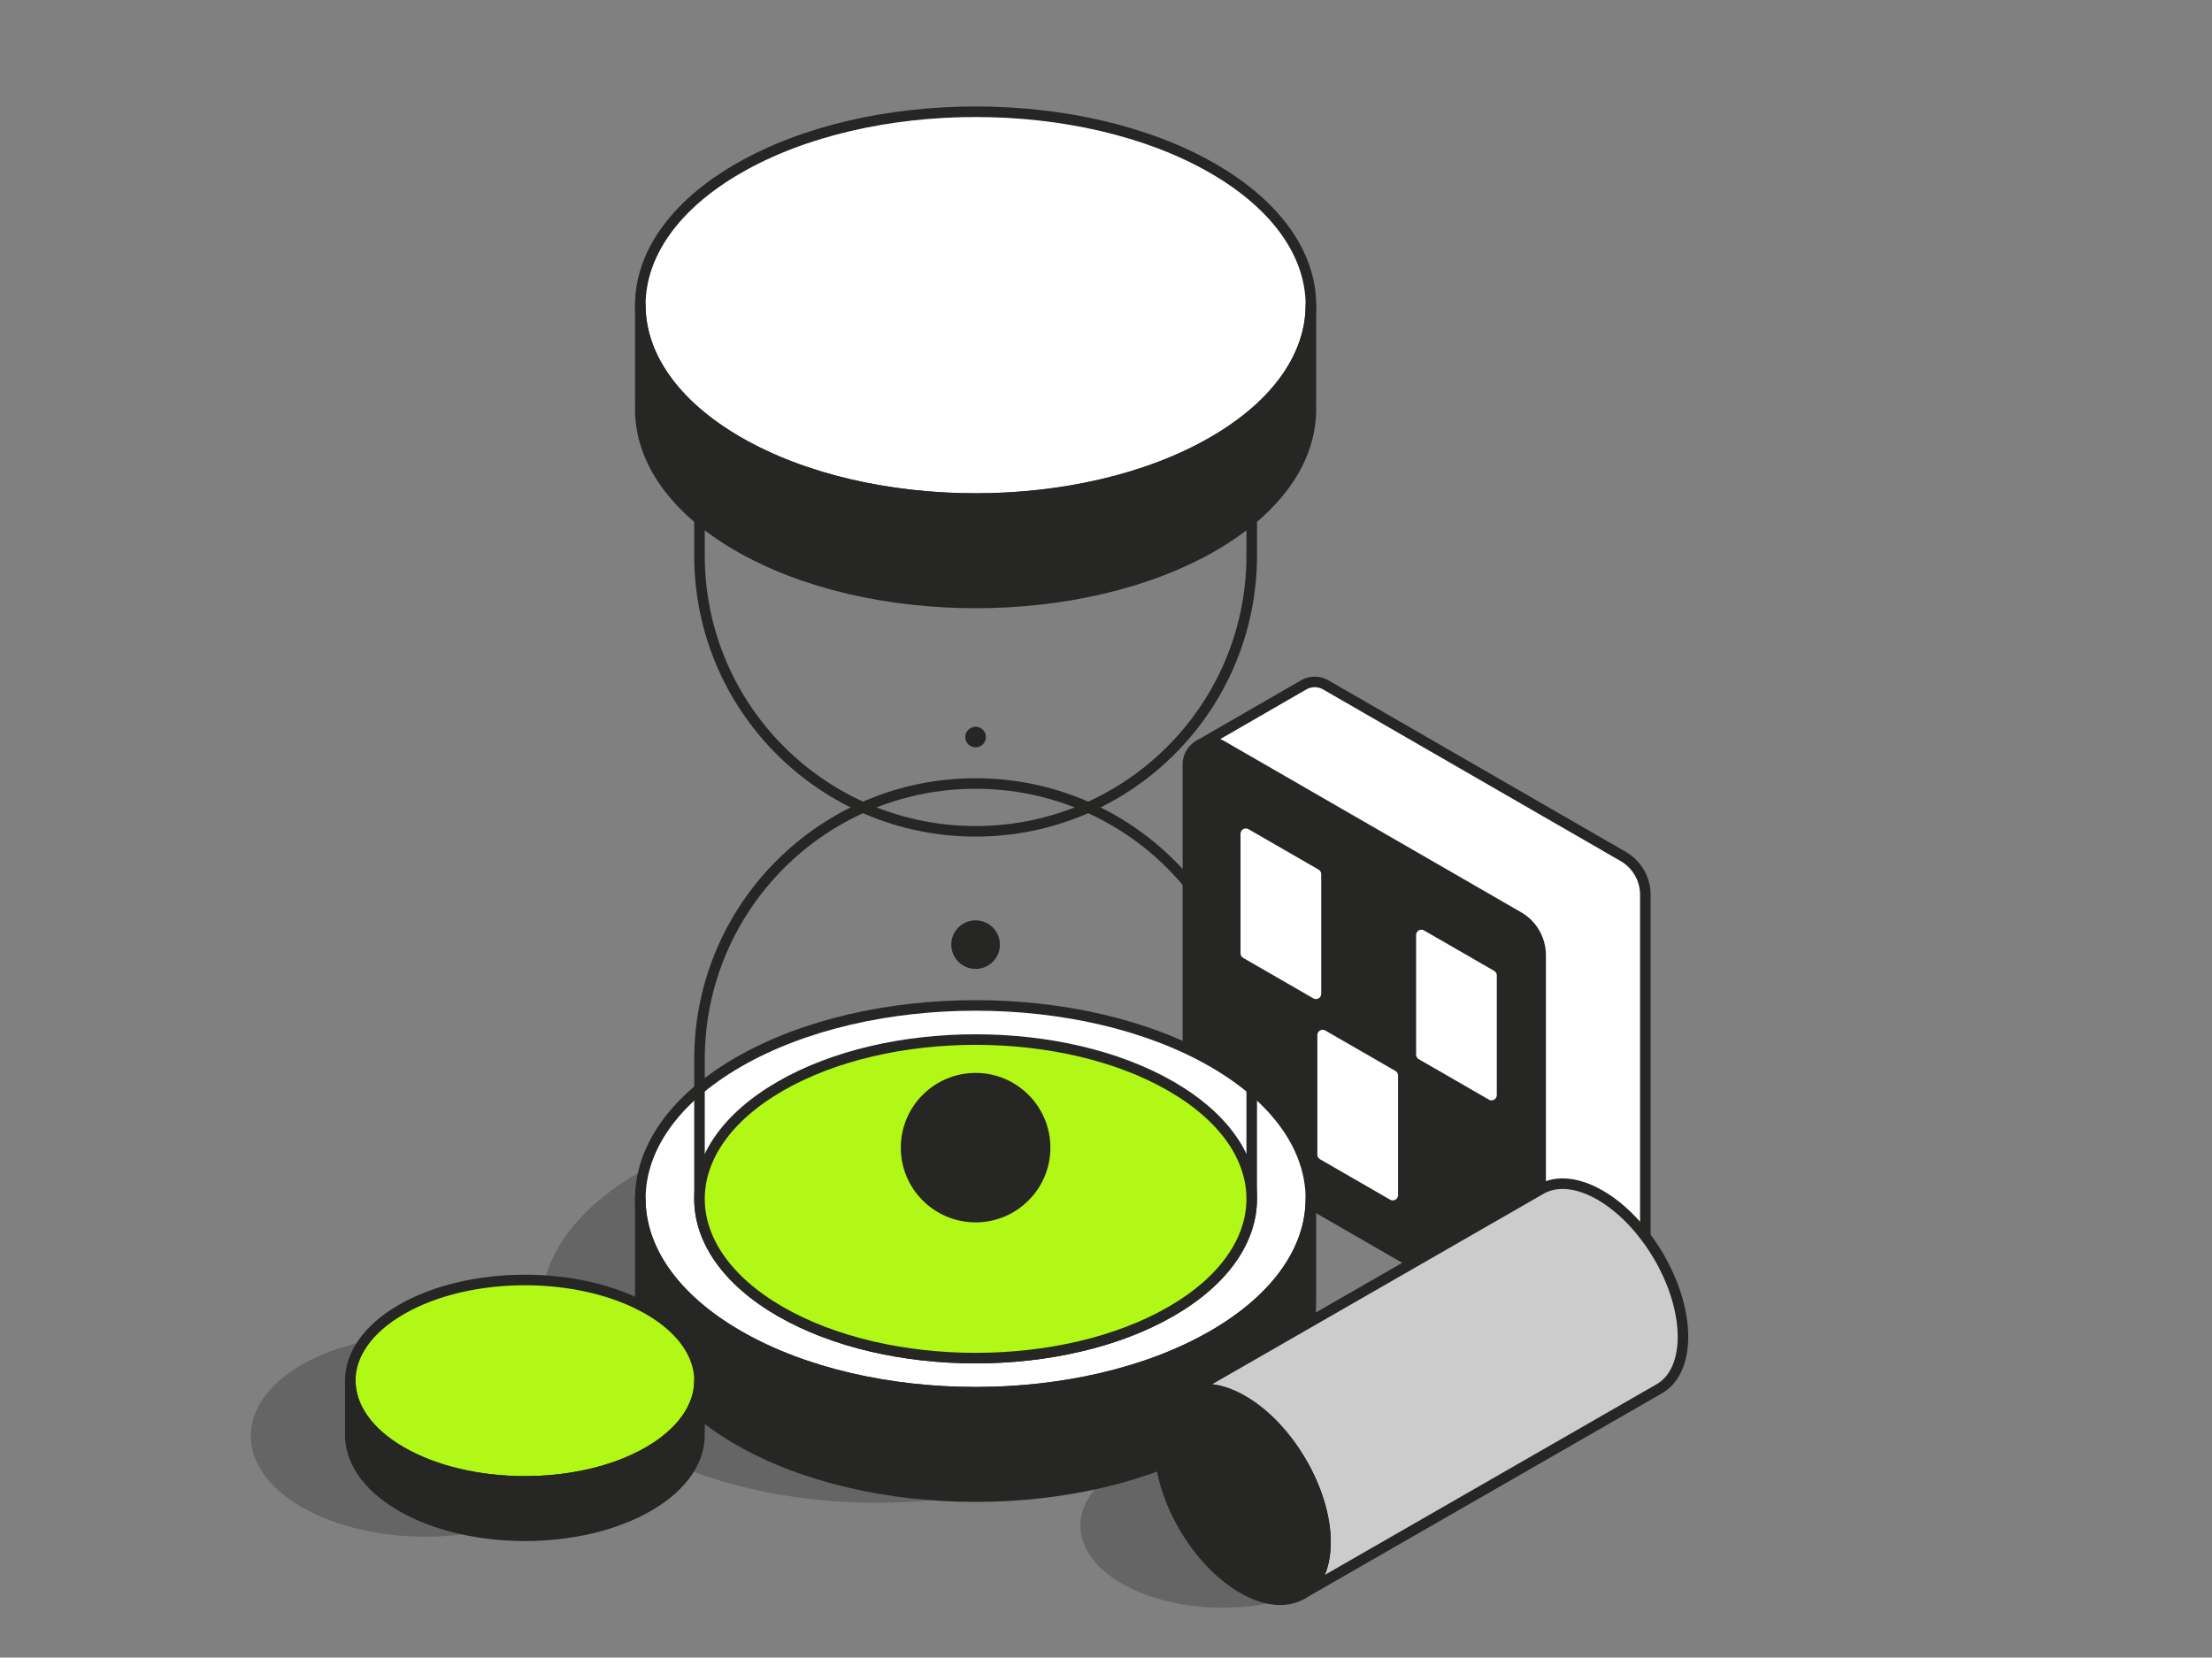
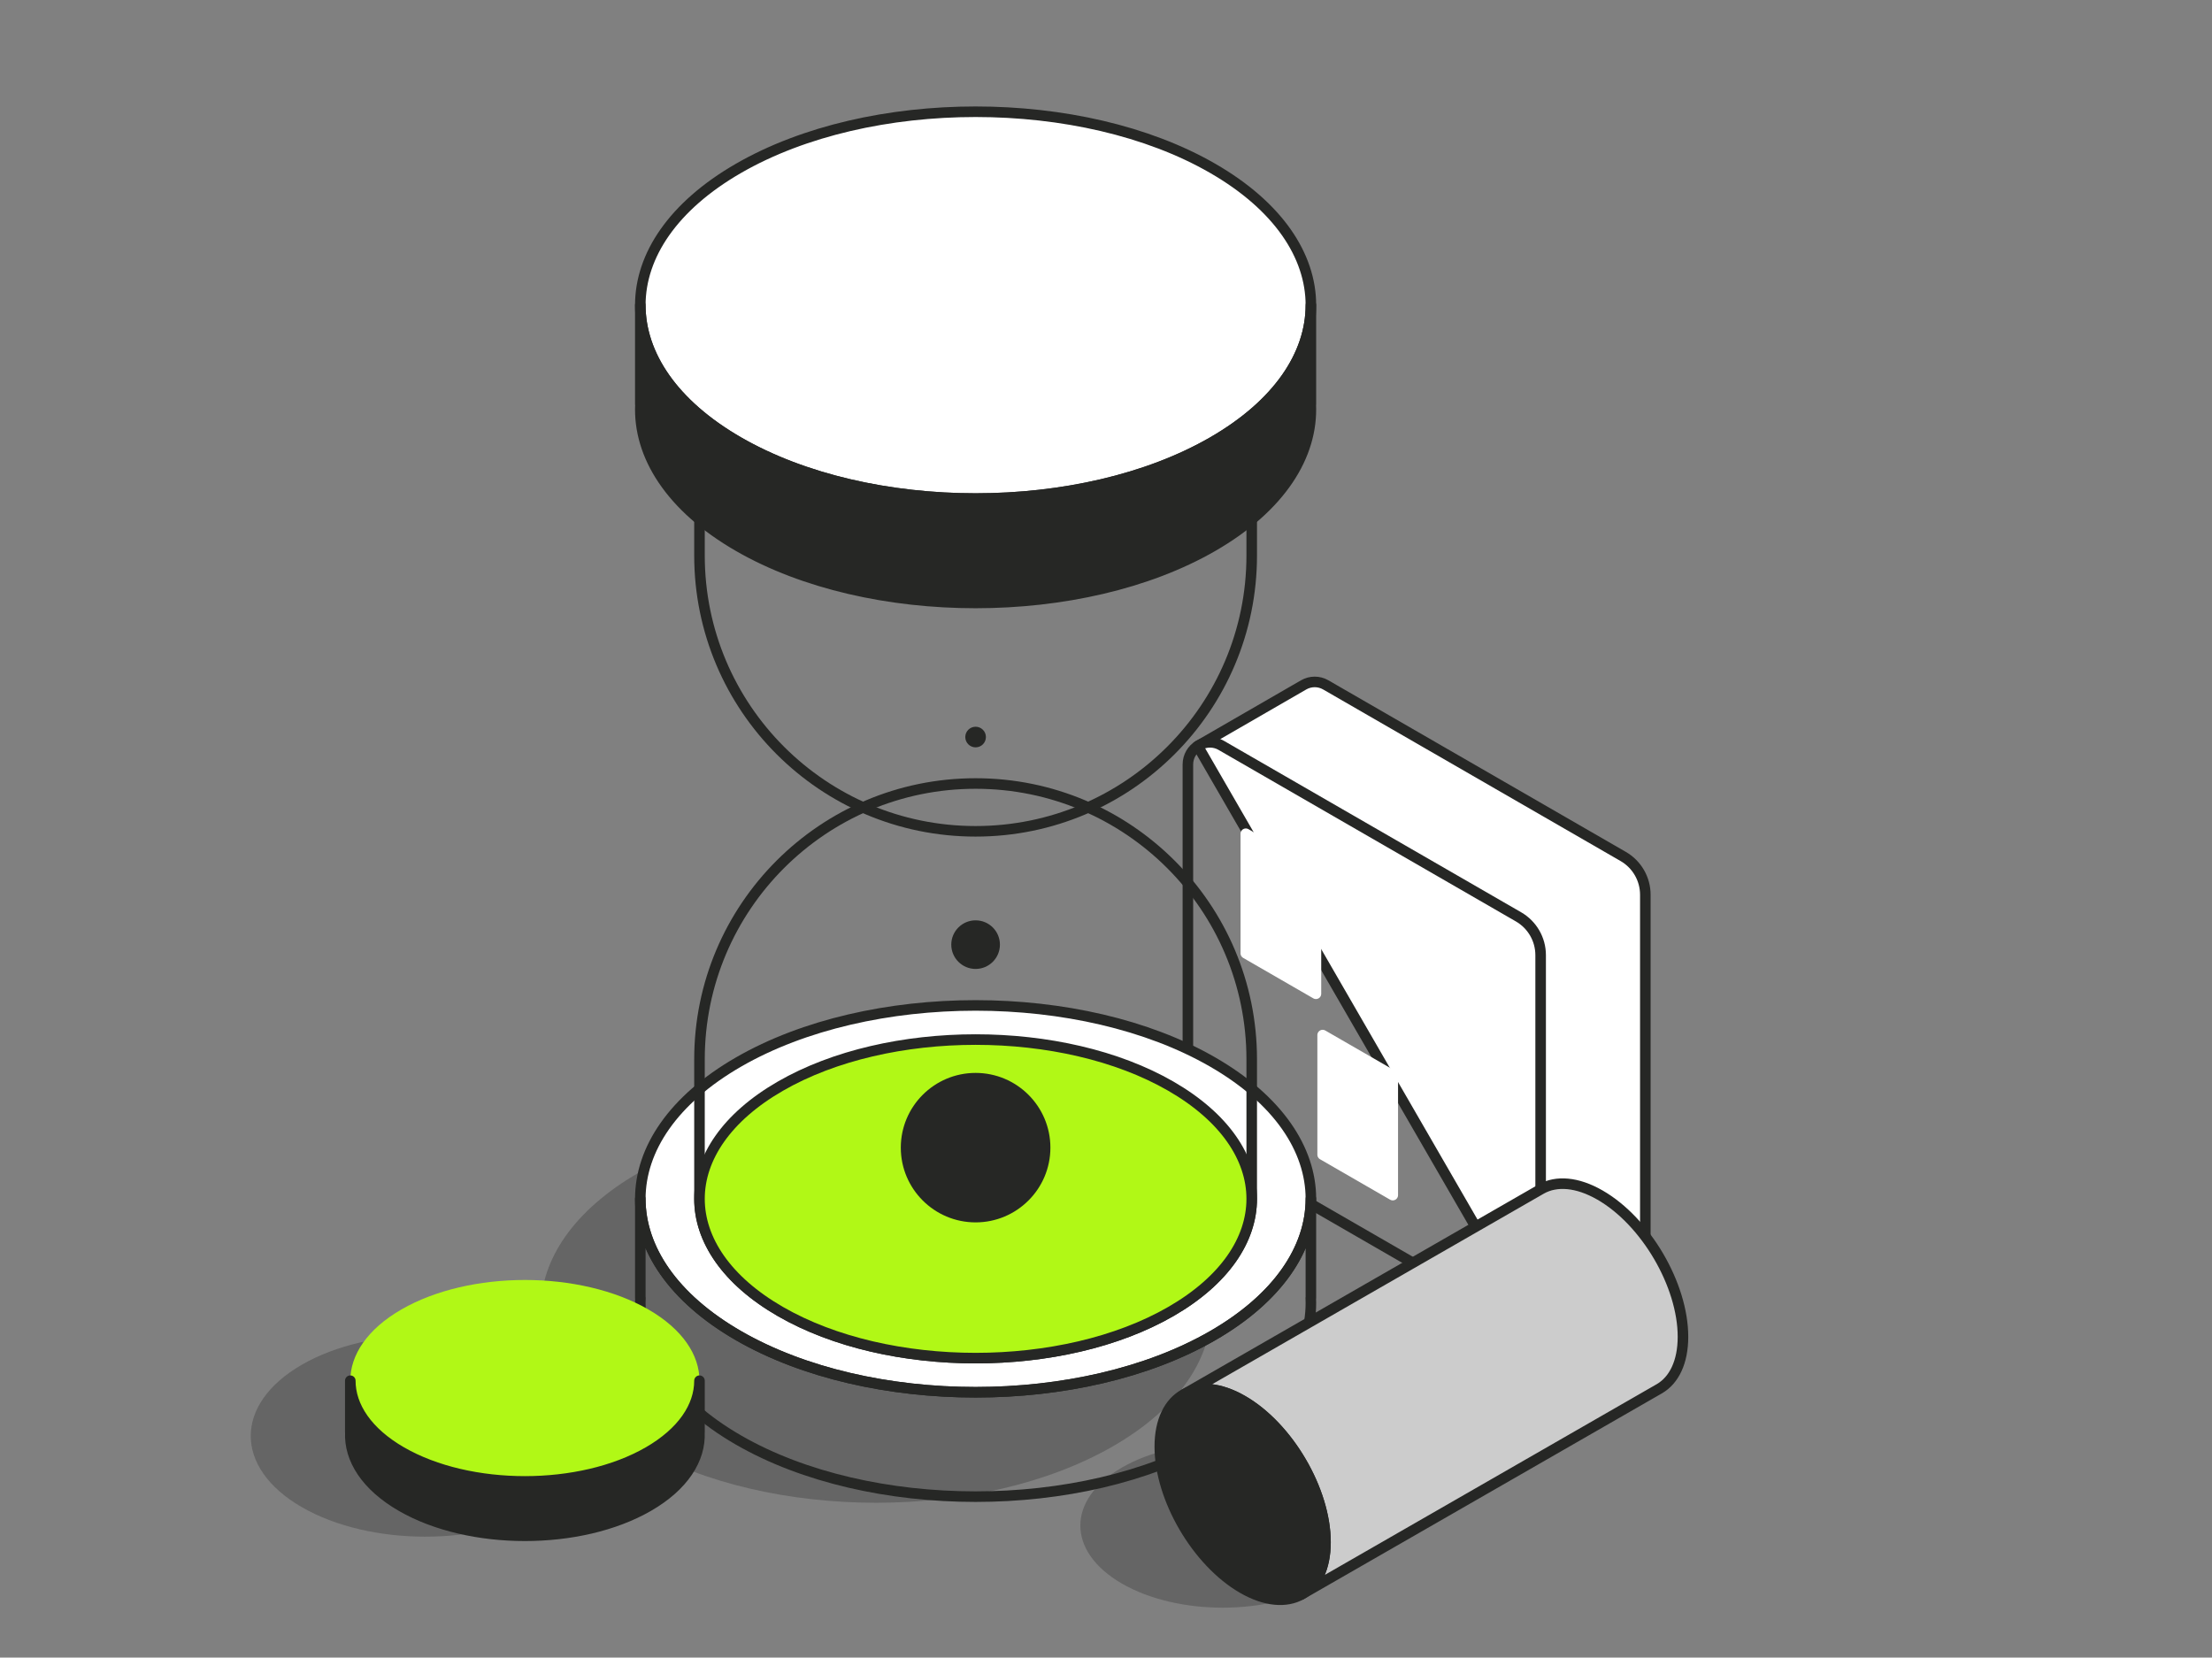
<svg xmlns="http://www.w3.org/2000/svg" width="419" height="314" viewBox="0 0 419 314" fill="none">
  <rect x="0" y="0" width="419" height="314" fill="#808080" stroke="none" />
  <path opacity="0.3" fill-rule="evenodd" clip-rule="evenodd" d="M121.027 222.123C145.818 207.821 186.071 207.821 210.863 222.123C235.653 236.425 235.653 259.646 210.863 273.948C186.071 288.25 145.818 288.25 121.027 273.948C96.236 259.646 96.236 236.425 121.027 222.123Z" fill="#262725" />
  <path opacity="0.3" fill-rule="evenodd" clip-rule="evenodd" d="M57.18 258.525C70.089 251.077 91.051 251.077 103.96 258.525C116.869 265.972 116.869 278.064 103.96 285.511C91.051 292.959 70.089 292.959 57.18 285.511C44.271 278.064 44.271 265.972 57.18 258.525Z" fill="#262725" />
  <path opacity="0.3" fill-rule="evenodd" clip-rule="evenodd" d="M212.534 277.994C223.059 271.922 240.147 271.922 250.672 277.994C261.196 284.065 261.196 293.924 250.672 299.995C240.147 306.067 223.059 306.067 212.534 299.995C202.01 293.924 202.01 284.065 212.534 277.994Z" fill="#262725" />
  <path fill-rule="evenodd" clip-rule="evenodd" d="M226.878 141.321C226.878 141.321 245.641 130.487 246.937 129.74C248.234 128.992 249.831 128.992 251.127 129.74C264.63 137.529 296.103 155.686 307.471 162.244C310.064 163.74 311.661 166.504 311.661 169.495V234.504C311.661 235.999 310.862 237.381 309.566 238.129C308.27 238.877 289.506 249.693 289.506 249.693L226.878 141.321Z" fill="white" />
  <path fill-rule="evenodd" clip-rule="evenodd" d="M226.878 141.321C226.878 141.321 245.641 130.487 246.937 129.74C248.234 128.992 249.831 128.992 251.127 129.74C264.63 137.529 296.103 155.686 307.471 162.244C310.064 163.74 311.661 166.504 311.661 169.495V234.504C311.661 235.999 310.862 237.381 309.566 238.129C308.27 238.877 289.506 249.693 289.506 249.693L226.878 141.321Z" stroke="#262725" stroke-width="2" stroke-linecap="round" stroke-linejoin="round" />
-   <path fill-rule="evenodd" clip-rule="evenodd" d="M225.012 144.805C225.012 143.31 225.81 141.927 227.107 141.18C228.403 140.432 230 140.432 231.297 141.18C244.8 148.969 276.273 167.126 287.64 173.684C290.233 175.179 291.83 177.944 291.83 180.935V245.944C291.83 247.439 291.032 248.821 289.735 249.569C288.439 250.317 286.842 250.317 285.545 249.569C272.043 241.78 240.57 223.623 229.202 217.065C226.609 215.569 225.012 212.805 225.012 209.814V144.805Z" fill="#262725" />
  <path fill-rule="evenodd" clip-rule="evenodd" d="M225.012 144.805C225.012 143.31 225.81 141.927 227.107 141.18C228.403 140.432 230 140.432 231.297 141.18C244.8 148.969 276.273 167.126 287.64 173.684C290.233 175.179 291.83 177.944 291.83 180.935V245.944C291.83 247.439 291.032 248.821 289.735 249.569C288.439 250.317 286.842 250.317 285.545 249.569C272.043 241.78 240.57 223.623 229.202 217.065C226.609 215.569 225.012 212.805 225.012 209.814V144.805Z" stroke="#262725" stroke-width="2" stroke-linecap="round" stroke-linejoin="round" />
  <path fill-rule="evenodd" clip-rule="evenodd" d="M269.241 177.122L282.525 184.785V207.44L269.241 199.777V177.122Z" fill="white" />
  <path fill-rule="evenodd" clip-rule="evenodd" d="M269.241 177.122L282.525 184.785V207.44L269.241 199.777V177.122Z" stroke="white" stroke-width="2" stroke-linecap="round" stroke-linejoin="round" />
  <path fill-rule="evenodd" clip-rule="evenodd" d="M235.984 157.936L249.268 165.6V188.255L235.984 180.592V157.936Z" fill="white" />
  <path fill-rule="evenodd" clip-rule="evenodd" d="M235.984 157.936L249.268 165.6V188.255L235.984 180.592V157.936Z" stroke="white" stroke-width="2" stroke-linecap="round" stroke-linejoin="round" />
  <path fill-rule="evenodd" clip-rule="evenodd" d="M250.536 196.078L263.82 203.741V226.396L250.536 218.733V196.078Z" fill="white" />
  <path fill-rule="evenodd" clip-rule="evenodd" d="M250.536 196.078L263.82 203.741V226.396L250.536 218.733V196.078Z" stroke="white" stroke-width="2" stroke-linecap="round" stroke-linejoin="round" />
  <path fill-rule="evenodd" clip-rule="evenodd" d="M139.882 201.19C164.673 186.888 204.927 186.888 229.718 201.19C254.509 215.491 254.509 238.713 229.718 253.015C204.927 267.316 164.673 267.316 139.882 253.015C115.091 238.713 115.091 215.491 139.882 201.19Z" fill="white" />
  <path fill-rule="evenodd" clip-rule="evenodd" d="M139.882 201.19C164.673 186.888 204.927 186.888 229.718 201.19C254.509 215.491 254.509 238.713 229.718 253.015C204.927 267.316 164.673 267.316 139.882 253.015C115.091 238.713 115.091 215.491 139.882 201.19Z" stroke="#262725" stroke-width="2" stroke-linecap="round" stroke-linejoin="round" />
-   <path fill-rule="evenodd" clip-rule="evenodd" d="M248.311 245.87H248.287C248.747 255.584 242.557 265.384 229.718 272.79C204.927 287.092 164.673 287.092 139.882 272.79C127.043 265.384 120.853 255.584 121.313 245.87H121.289V227.103C121.289 236.483 127.487 245.864 139.882 253.015C164.673 267.317 204.927 267.317 229.718 253.015C242.113 245.864 248.311 236.483 248.311 227.103V245.87Z" fill="#262725" />
  <path fill-rule="evenodd" clip-rule="evenodd" d="M248.311 245.87H248.287C248.747 255.584 242.557 265.384 229.718 272.79C204.927 287.092 164.673 287.092 139.882 272.79C127.043 265.384 120.853 255.584 121.313 245.87H121.289V227.103C121.289 236.483 127.487 245.864 139.882 253.015C164.673 267.317 204.927 267.317 229.718 253.015C242.113 245.864 248.311 236.483 248.311 227.103V245.87Z" stroke="#262725" stroke-width="2" stroke-linecap="round" stroke-linejoin="round" />
  <path fill-rule="evenodd" clip-rule="evenodd" d="M132.497 227.103V200.683C132.497 171.82 155.914 148.422 184.8 148.422C213.686 148.422 237.103 171.82 237.103 200.683V227.103C237.103 234.828 231.999 242.554 221.791 248.442C201.375 260.22 168.225 260.22 147.809 248.442C137.601 242.554 132.497 234.828 132.497 227.103Z" stroke="#262725" stroke-width="2" stroke-linecap="round" stroke-linejoin="round" />
  <path fill-rule="evenodd" clip-rule="evenodd" d="M147.809 205.763C168.225 193.985 201.375 193.985 221.791 205.763C242.207 217.54 242.207 236.664 221.791 248.442C201.375 260.22 168.225 260.22 147.809 248.442C127.393 236.664 127.393 217.54 147.809 205.763Z" fill="#B1F816" />
  <path fill-rule="evenodd" clip-rule="evenodd" d="M147.809 205.763C168.225 193.985 201.375 193.985 221.791 205.763C242.207 217.54 242.207 236.664 221.791 248.442C201.375 260.22 168.225 260.22 147.809 248.442C127.393 236.664 127.393 217.54 147.809 205.763Z" stroke="#262725" stroke-width="2" stroke-linecap="round" stroke-linejoin="round" />
  <path fill-rule="evenodd" clip-rule="evenodd" d="M132.497 78.799C132.497 71.073 137.601 63.348 147.809 57.459C168.225 45.682 201.375 45.682 221.791 57.459C231.999 63.348 237.103 71.073 237.103 78.799C237.103 78.799 237.103 90.686 237.103 105.219C237.103 134.082 213.686 157.48 184.8 157.48C155.914 157.48 132.497 134.082 132.497 105.219V78.799Z" stroke="#262725" stroke-width="2" stroke-linecap="round" stroke-linejoin="round" />
  <path fill-rule="evenodd" clip-rule="evenodd" d="M221.791 100.139C201.375 111.916 168.225 111.916 147.809 100.139C127.393 88.361 127.393 69.237 147.809 57.459C168.225 45.682 201.375 45.682 221.791 57.459C242.207 69.237 242.207 88.361 221.791 100.139Z" fill="white" />
  <path fill-rule="evenodd" clip-rule="evenodd" d="M221.791 100.139C201.375 111.916 168.225 111.916 147.809 100.139C127.393 88.361 127.393 69.237 147.809 57.459C168.225 45.682 201.375 45.682 221.791 57.459C242.207 69.237 242.207 88.361 221.791 100.139Z" stroke="#262725" stroke-width="2" stroke-linecap="round" stroke-linejoin="round" />
  <path fill-rule="evenodd" clip-rule="evenodd" d="M139.882 31.893C164.673 17.592 204.927 17.592 229.718 31.893C254.509 46.195 254.509 69.417 229.718 83.719C204.927 98.02 164.673 98.02 139.882 83.719C115.091 69.417 115.091 46.195 139.882 31.893Z" fill="white" />
  <path fill-rule="evenodd" clip-rule="evenodd" d="M139.882 31.893C164.673 17.592 204.927 17.592 229.718 31.893C254.509 46.195 254.509 69.417 229.718 83.719C204.927 98.02 164.673 98.02 139.882 83.719C115.091 69.417 115.091 46.195 139.882 31.893Z" stroke="#262725" stroke-width="2" stroke-linecap="round" stroke-linejoin="round" />
-   <path fill-rule="evenodd" clip-rule="evenodd" d="M248.311 76.574H248.287C248.747 86.288 242.557 96.088 229.718 103.494C204.927 117.796 164.673 117.796 139.882 103.494C127.043 96.088 120.853 86.288 121.313 76.574H121.289V57.806C121.289 67.187 127.487 76.568 139.882 83.719C164.673 98.02 204.927 98.02 229.718 83.719C242.113 76.568 248.311 67.187 248.311 57.806V76.574Z" fill="#262725" />
+   <path fill-rule="evenodd" clip-rule="evenodd" d="M248.311 76.574H248.287C248.747 86.288 242.557 96.088 229.718 103.494C204.927 117.796 164.673 117.796 139.882 103.494C127.043 96.088 120.853 86.288 121.313 76.574H121.289V57.806C121.289 67.187 127.487 76.568 139.882 83.719C164.673 98.02 204.927 98.02 229.718 83.719C242.113 76.568 248.311 67.187 248.311 57.806V76.574" fill="#262725" />
  <path fill-rule="evenodd" clip-rule="evenodd" d="M248.311 76.574H248.287C248.747 86.288 242.557 96.088 229.718 103.494C204.927 117.796 164.673 117.796 139.882 103.494C127.043 96.088 120.853 86.288 121.313 76.574H121.289V57.806C121.289 67.187 127.487 76.568 139.882 83.719C164.673 98.02 204.927 98.02 229.718 83.719C242.113 76.568 248.311 67.187 248.311 57.806V76.574Z" stroke="#262725" stroke-width="2" stroke-linecap="round" stroke-linejoin="round" />
  <path fill-rule="evenodd" clip-rule="evenodd" d="M184.8 203.246C192.619 203.246 198.968 209.59 198.968 217.404C198.968 225.217 192.619 231.561 184.8 231.561C176.98 231.561 170.631 225.217 170.631 217.404C170.631 209.59 176.98 203.246 184.8 203.246Z" fill="#262725" />
  <path fill-rule="evenodd" clip-rule="evenodd" d="M184.8 174.343C187.342 174.343 189.407 176.406 189.407 178.946C189.407 181.487 187.342 183.55 184.8 183.55C182.257 183.55 180.192 181.487 180.192 178.946C180.192 176.406 182.257 174.343 184.8 174.343Z" fill="#262725" />
  <path fill-rule="evenodd" clip-rule="evenodd" d="M184.8 137.669C185.878 137.669 186.753 138.543 186.753 139.621C186.753 140.698 185.878 141.573 184.8 141.573C183.721 141.573 182.846 140.698 182.846 139.621C182.846 138.543 183.721 137.669 184.8 137.669Z" fill="#262725" />
  <path fill-rule="evenodd" clip-rule="evenodd" d="M224.363 264.086L291.955 225.237C294.799 223.627 298.742 223.887 303.098 226.4C311.759 231.397 318.791 243.42 318.791 253.232C318.791 258.038 317.104 261.429 314.363 263.05L246.482 302.062C249.32 300.482 251.077 297.052 251.077 292.148C251.077 282.335 244.045 270.312 235.385 265.316C231.091 262.839 227.198 262.551 224.363 264.086Z" fill="#CCCCCC" />
  <path fill-rule="evenodd" clip-rule="evenodd" d="M224.363 264.086L291.955 225.237C294.799 223.627 298.742 223.887 303.098 226.4C311.759 231.397 318.791 243.42 318.791 253.232C318.791 258.038 317.104 261.429 314.363 263.05L246.482 302.062C249.32 300.482 251.077 297.052 251.077 292.148C251.077 282.335 244.045 270.312 235.385 265.316C231.091 262.839 227.198 262.551 224.363 264.086Z" stroke="#262725" stroke-width="2" stroke-linecap="round" stroke-linejoin="round" />
  <path fill-rule="evenodd" clip-rule="evenodd" d="M235.385 265.316C244.045 270.312 251.077 282.335 251.077 292.148C251.077 301.96 244.045 305.871 235.385 300.874C226.723 295.878 219.691 283.855 219.691 274.042C219.691 264.229 226.723 260.319 235.385 265.316Z" fill="#262725" />
  <path fill-rule="evenodd" clip-rule="evenodd" d="M235.385 265.316C244.045 270.312 251.077 282.335 251.077 292.148C251.077 301.96 244.045 305.871 235.385 300.874C226.723 295.878 219.691 283.855 219.691 274.042C219.691 264.229 226.723 260.319 235.385 265.316Z" stroke="#262725" stroke-width="2" stroke-linecap="round" stroke-linejoin="round" />
  <path fill-rule="evenodd" clip-rule="evenodd" d="M76.035 248.058C88.944 240.61 109.905 240.61 122.814 248.058C135.724 255.505 135.724 267.597 122.814 275.045C109.905 282.492 88.944 282.492 76.035 275.045C63.125 267.597 63.125 255.505 76.035 248.058Z" fill="#B1F816" />
-   <path fill-rule="evenodd" clip-rule="evenodd" d="M76.035 248.058C88.944 240.61 109.905 240.61 122.814 248.058C135.724 255.505 135.724 267.597 122.814 275.045C109.905 282.492 88.944 282.492 76.035 275.045C63.125 267.597 63.125 255.505 76.035 248.058Z" stroke="#262725" stroke-width="2" stroke-linecap="round" stroke-linejoin="round" />
  <path fill-rule="evenodd" clip-rule="evenodd" d="M132.496 271.324H132.484C132.723 276.383 129.5 281.485 122.814 285.342C109.905 292.79 88.944 292.79 76.035 285.342C69.349 281.485 66.126 276.383 66.365 271.324H66.353V261.552C66.353 266.436 69.58 271.321 76.035 275.045C88.944 282.492 109.905 282.492 122.814 275.045C129.269 271.321 132.496 266.436 132.496 261.552V271.324Z" fill="#262725" />
  <path fill-rule="evenodd" clip-rule="evenodd" d="M132.496 271.324H132.484C132.723 276.383 129.5 281.485 122.814 285.342C109.905 292.79 88.944 292.79 76.035 285.342C69.349 281.485 66.126 276.383 66.365 271.324H66.353V261.552C66.353 266.436 69.58 271.321 76.035 275.045C88.944 282.492 109.905 282.492 122.814 275.045C129.269 271.321 132.496 266.436 132.496 261.552V271.324Z" stroke="#262725" stroke-width="2" stroke-linecap="round" stroke-linejoin="round" />
</svg>